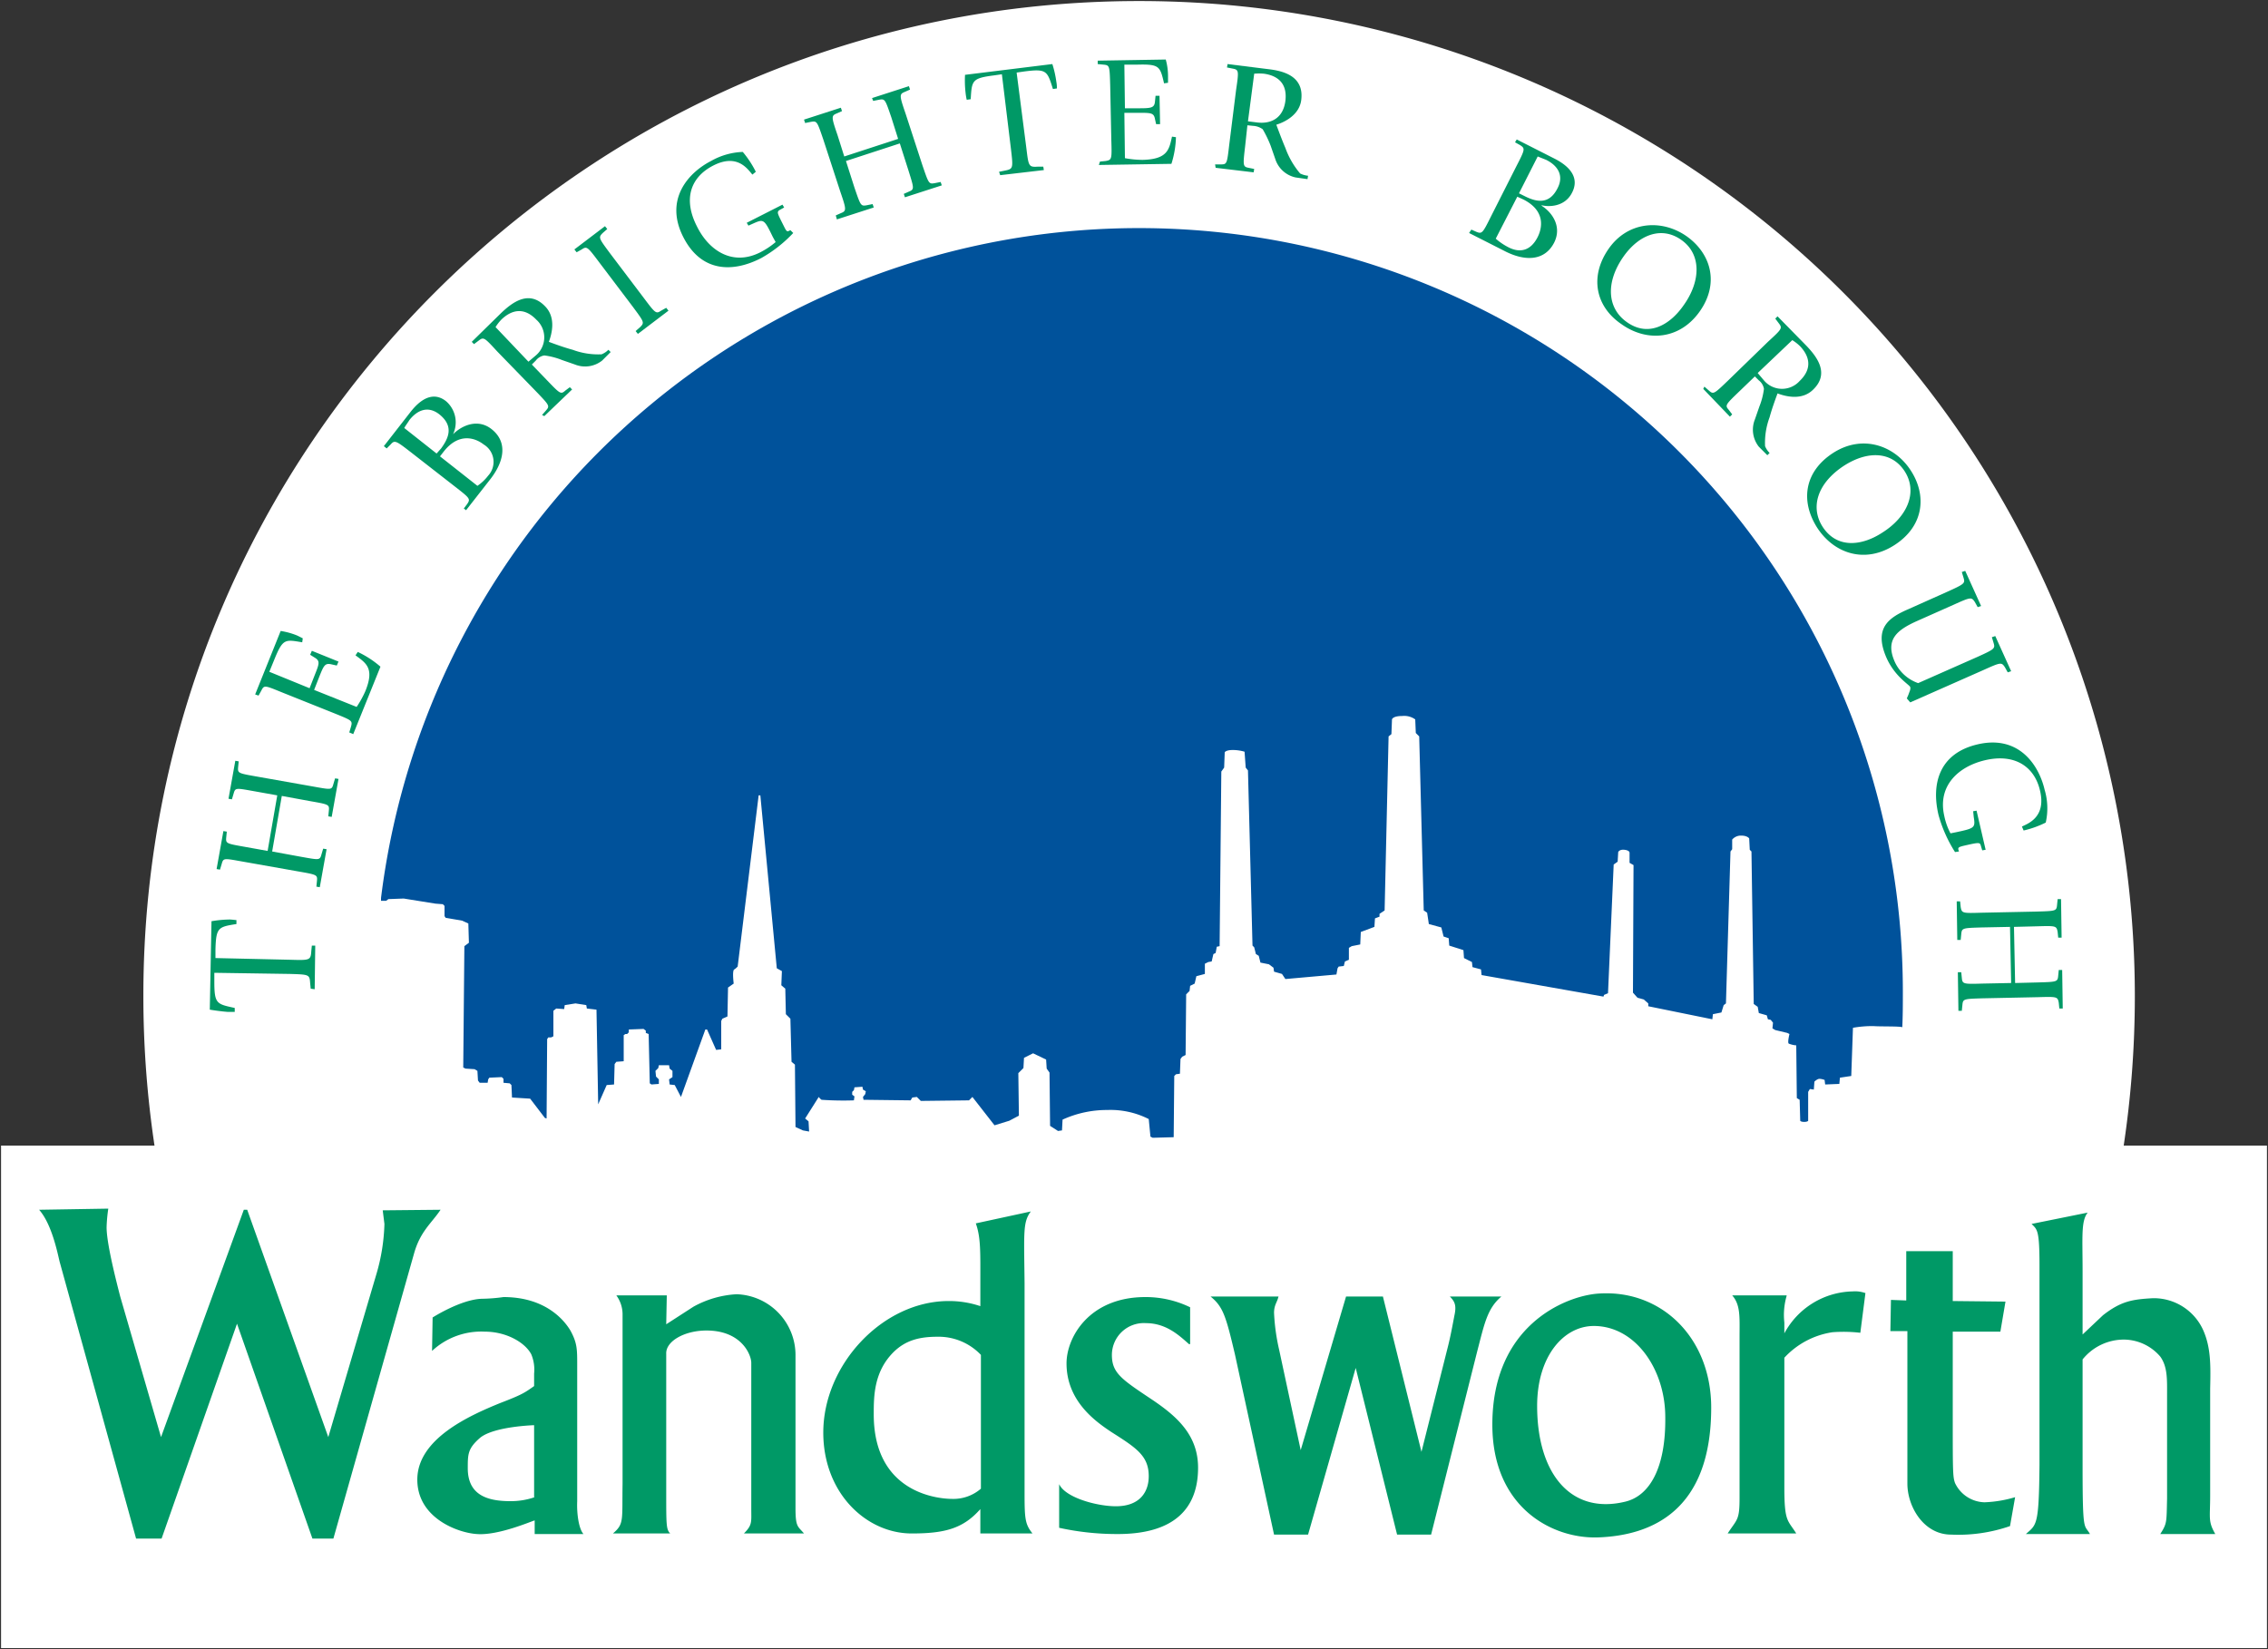
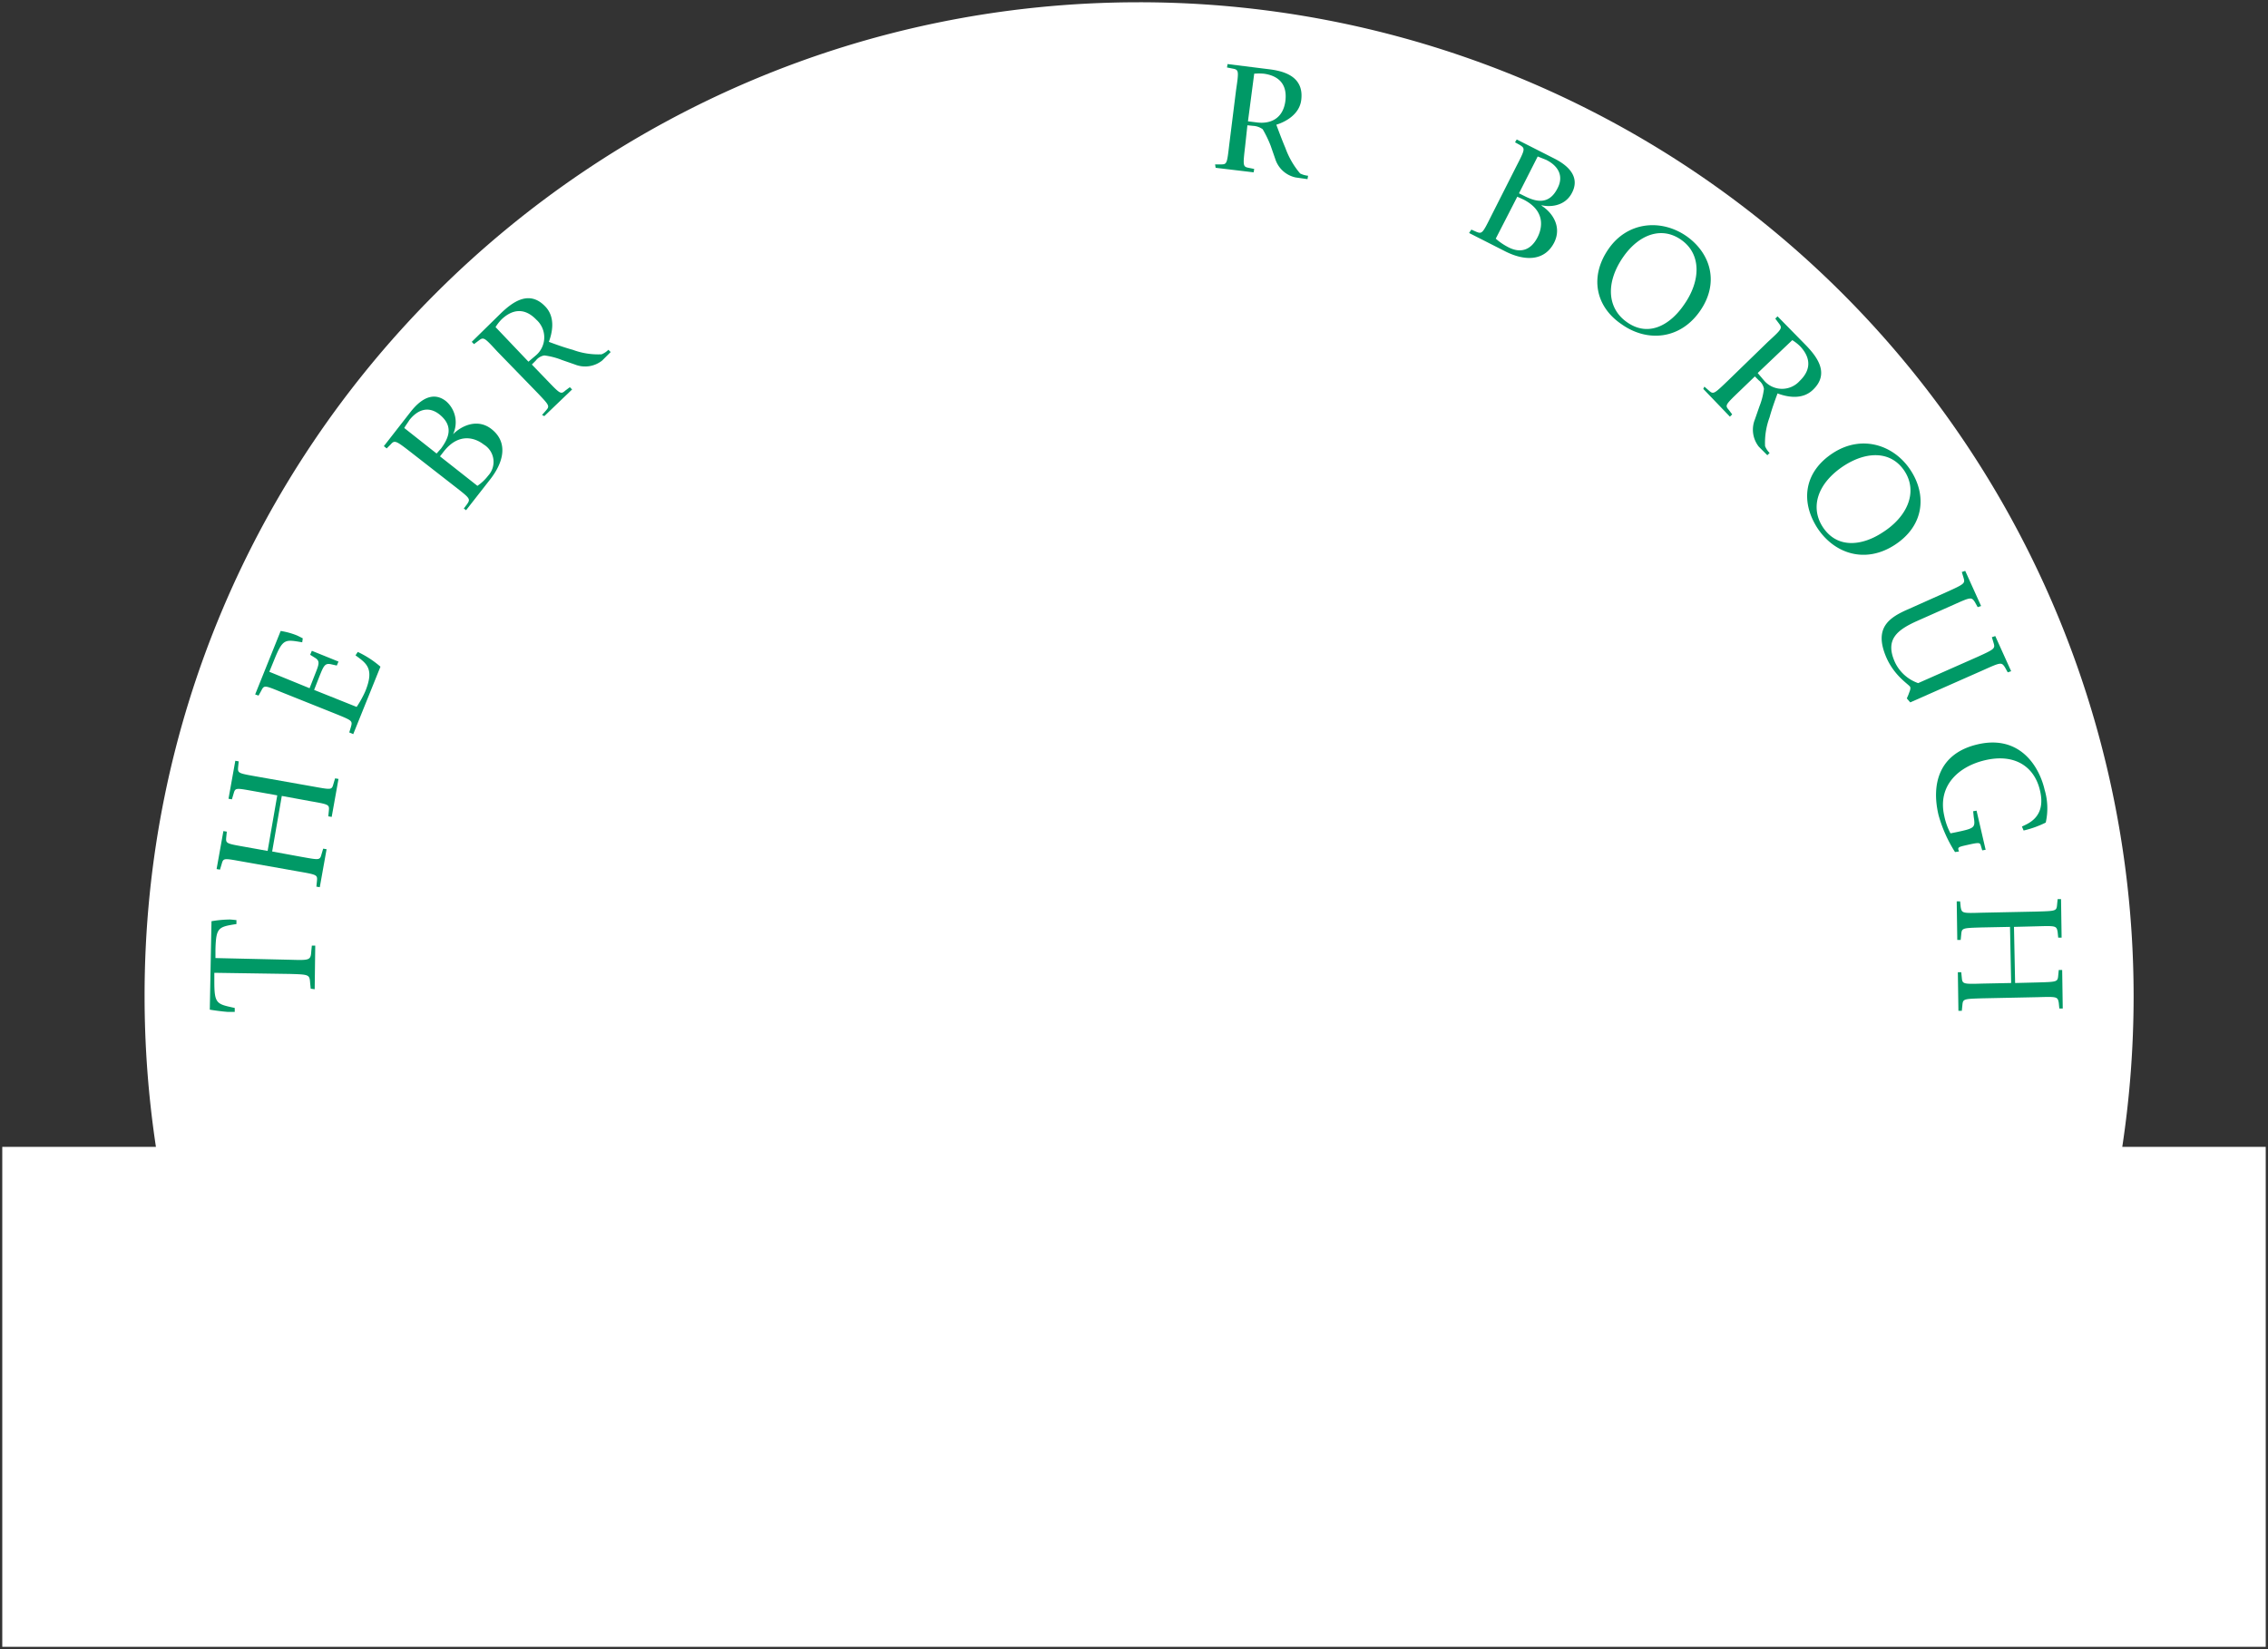
<svg xmlns="http://www.w3.org/2000/svg" id="aaa3eb52-edab-4d5d-b817-40fbaabd80bf" data-name="Layer 1" viewBox="0 0 400 290.9">
  <rect x="0" y="0" width="400" height="290.9" fill="#333333" stroke="none" />
  <defs>
    <style>.a551c451-3816-4c54-b6d2-a7252303e756,.a954cb5d-66e1-4f39-ba5f-05cf5baefff0{fill:none;}.b8224b61-4633-404d-a018-f6814a984bdc{fill:#fff;}.feec1b64-9bb3-4994-8bb1-a8a6274288f0{clip-path:url(#bc2f54d5-f238-464d-893c-a1ae2cf0b4ea);}.a954cb5d-66e1-4f39-ba5f-05cf5baefff0{stroke:#fff;stroke-miterlimit:3.86;stroke-width:0.43px;}.a3f5da4f-68bf-4aa0-856a-b8bc869628b4,.e30b6586-f72c-4cd5-a442-515349877c05{fill:#096;}.e30b6586-f72c-4cd5-a442-515349877c05{fill-rule:evenodd;}.b315b5c9-a19b-4cdb-830c-09018f1878b7{fill:#00529b;}</style>
    <clipPath id="bc2f54d5-f238-464d-893c-a1ae2cf0b4ea">
-       <polyline class="a551c451-3816-4c54-b6d2-a7252303e756" points="0 0 0 290.9 400 290.9 400 0" />
-     </clipPath>
+       </clipPath>
  </defs>
  <path class="b8224b61-4633-404d-a018-f6814a984bdc" d="M.4,202.3H27.5a177.72,177.72,0,0,1-2-26.5C25.4,78.9,104,.4,200.9.4A175.36,175.36,0,0,1,376.3,175.8a177.72,177.72,0,0,1-2,26.5h25.3v88.2H.4V202.3" />
  <g class="feec1b64-9bb3-4994-8bb1-a8a6274288f0">
-     <path class="a954cb5d-66e1-4f39-ba5f-05cf5baefff0" d="M.4,202.3H27.5a177.72,177.72,0,0,1-2-26.5C25.4,78.9,104,.4,200.9.4A175.36,175.36,0,0,1,376.3,175.8a177.72,177.72,0,0,1-2,26.5h25.3v88.2H.4V202.3Z" />
-   </g>
+     </g>
  <path class="a3f5da4f-68bf-4aa0-856a-b8bc869628b4" d="M55.5,174.5l.1-7.7H55l-.1,1c-.1,1.6-.3,1.6-3.7,1.5L38,169v-1.5c.1-3.9.5-4,3.7-4.5v-.7c-.1,0-.9-.1-1.2-.1a20.38,20.38,0,0,0-3.2.3L37,178.1c.6.1,1.9.3,3.2.4h1.2v-.7c-3.2-.7-3.6-.7-3.6-4.7v-1.5l13.3.2c3.4.1,3.5.1,3.6,1.6l.1,1,.7.1m.9-18,1.2-6.7-.6-.1-.3,1c-.3,1.1-.4,1-3.8.4l-4.9-.9,1.7-9.8,4.9.9c3.4.6,3.5.6,3.4,1.7l-.1,1,.6.1,1.2-6.7-.6-.1-.3,1c-.3,1.1-.4,1-3.8.4L45.4,137c-3.4-.6-3.5-.6-3.4-1.7l.1-1-.6-.1-1.2,6.7.6.1.3-1c.3-1.1.4-1,3.8-.4l3.9.7-1.7,9.8-3.9-.7c-3.4-.6-3.5-.6-3.4-1.7l.1-1-.6-.1-1.2,6.7.6.1.3-1c.3-1.1.4-1,3.8-.4l9.6,1.7c3.4.6,3.5.6,3.4,1.7l-.1,1,.6.1m5.9-27,4.8-11.9a17.28,17.28,0,0,0-4-2.6l-.4.6c1.9,1.4,3.4,2.3,1.7,6.4a18.21,18.21,0,0,1-1.5,2.7l-7.5-3,.9-2.3c.8-2,1-2.5,2.2-2.2l.9.2.3-.7L55,114.8l-.3.7.8.5c1,.6.8,1.1,0,3.1l-.9,2.3-7.1-2.9.9-2.2c1.5-3.7,1.9-3.5,4.9-3l.1-.7-1-.5a13,13,0,0,0-2.9-.8L45,122.5l.6.2.5-.9c.5-1,.6-.9,3.8.4l9,3.6c3.2,1.3,3.3,1.3,3,2.4l-.3,1,.7.3" />
  <path class="e30b6586-f72c-4cd5-a442-515349877c05" d="M82.2,90l4.3-5.5c2.4-3.1,3.1-6.5.2-8.8-2.4-1.9-5.2-.7-6.8.9a4.92,4.92,0,0,0-1.2-5.8c-1.6-1.3-3.8-1.4-6.4,2l-4.6,5.9.5.4.7-.7c.7-.8.9-.7,3.6,1.4l7.7,6c2.7,2.1,2.8,2.2,2.2,3.1l-.6.8ZM71.3,75.5c.2-.4.6-.9.9-1.4,1.5-1.9,3.4-2.5,5.3-1,2.6,2.1,1.6,4.2.3,6L77,80Zm6.3,5,.7-.9c2.7-3.4,5.6-2.3,7-1.2a3.58,3.58,0,0,1,.8,5.5,8.13,8.13,0,0,1-1.9,1.8l-6.6-5.2M96,73.4l4.9-4.7-.4-.4-.8.6c-.8.7-.9.6-3.3-1.9l-2.6-2.7.7-.7a2.37,2.37,0,0,1,1.5-.9,12.52,12.52,0,0,1,3.1.8l2.3.8a4.83,4.83,0,0,0,4.8-.7l1.5-1.5-.4-.4a3.55,3.55,0,0,1-1.2.8,12.91,12.91,0,0,1-5.1-.8c-1.5-.4-3.4-1.1-4.2-1.4.6-1.6,1.2-4.3-.6-6.2-2.9-3.1-5.9-.7-7.8,1.1l-5.2,5.1.4.4.8-.6c.9-.7,1-.6,3.3,1.9l6.8,7c2.4,2.5,2.5,2.6,1.8,3.4l-.7.8.4.2ZM87.4,57.7a7.55,7.55,0,0,1,1.1-1.4c1.6-1.5,3.8-2.3,6.1.1a4.17,4.17,0,0,1-.1,6.3l-1.3,1.1-5.8-6.1" />
-   <path class="a3f5da4f-68bf-4aa0-856a-b8bc869628b4" d="M112.5,58.9l5.4-4.1-.4-.5-.9.5c-.9.6-1,.5-3.1-2.3l-5.9-7.8c-2-2.7-2.1-2.8-1.3-3.6l.8-.7-.4-.5L101.3,44l.4.5.9-.5c.9-.6,1-.5,3.1,2.3l5.9,7.8c2,2.7,2.1,2.8,1.3,3.6l-.8.7.4.5m26.9-18.3-.2.1c-.4.2-.5.1-.9-.7-1.2-2.4-1.3-2.5-.9-2.9l.9-.5-.3-.5-6.3,3.2.3.5.9-.4c1.8-.8,1.9-.7,3.4,2.4l.5.9a14.09,14.09,0,0,1-2.7,1.8c-4.9,2.5-9.1-.3-11.2-4.6-2.4-4.7-1.2-8.6,2.9-10.7,4.3-2.2,6.1.7,6.9,1.6l.6-.5a17.67,17.67,0,0,0-2.3-3.5,12.18,12.18,0,0,0-5.6,1.6c-3.9,2-8.3,6.7-4.9,13.4,3.2,6.3,8.8,6.3,13.8,3.7a23.71,23.71,0,0,0,5.6-4.4l-.5-.5m8.2-1.9,6.5-2.1-.2-.6-1,.2c-1.1.2-1.1.1-2.2-3.1l-1.5-4.7,9.5-3.1,1.5,4.7c1,3.2,1.1,3.4.1,3.8l-.9.4.2.6,6.5-2.1-.2-.6-1,.2c-1.1.2-1.1.1-2.2-3.1l-3-9.2c-1.1-3.2-1.1-3.4-.1-3.8l.9-.4-.2-.6-6.5,2.1.2.5,1-.2c1.1-.2,1.1-.1,2.2,3.1l1.2,3.8-9.5,3.1-1.2-3.8c-1.1-3.2-1.1-3.4-.1-3.8l.9-.4-.2-.6-6.5,2.1.2.6,1-.2c1.1-.2,1.1-.1,2.2,3.1l3,9.2c1.1,3.2,1.1,3.4.1,3.8l-.9.4.2.7m28.8-7.8,7.7-.9-.1-.6h-1c-1.6.1-1.6-.1-2-3.4l-1.7-13.2,1.4-.2c3.9-.5,4-.1,5,3.1l.7-.1a5.74,5.74,0,0,0-.1-1.2,18.49,18.49,0,0,0-.7-3.1l-15.4,1.9a18.52,18.52,0,0,0,.1,3.2,9.68,9.68,0,0,0,.2,1.2l.7-.1c.2-3.3.2-3.7,4.1-4.2l1.4-.2,1.6,13.2c.4,3.4.4,3.5-1.1,3.8l-1,.2.2.6m17.4-1.8,12.8-.2a17.1,17.1,0,0,0,.8-4.7l-.7-.1c-.5,2.3-.8,4-5.2,4.1a17.09,17.09,0,0,1-3.1-.3l-.1-8h2.5c2.2,0,2.7,0,2.9,1.1l.2.9h.7l-.1-5h-.7l-.1,1c-.1,1.1-.6,1.2-2.8,1.2h-2.5l-.1-7.7h2.3c3.9-.1,4,.3,4.7,3.3l.7-.1V13.5a10.84,10.84,0,0,0-.4-3l-12,.2v.6l1,.1c1.1.1,1.1.2,1.2,3.6l.2,9.7c.1,3.4.1,3.5-1,3.7l-1,.1-.2.6" />
  <path class="e30b6586-f72c-4cd5-a442-515349877c05" d="M214.4,29.6l6.7.8.1-.6-1-.2c-1-.2-1-.4-.6-3.8l.4-3.7,1,.1a3.16,3.16,0,0,1,1.7.6,19.83,19.83,0,0,1,1.4,2.9l.8,2.3a4.83,4.83,0,0,0,3.6,3.3l2.1.3.1-.6a3.92,3.92,0,0,1-1.4-.4,14.53,14.53,0,0,1-2.6-4.5c-.6-1.4-1.3-3.3-1.6-4.1,1.6-.5,4.1-1.8,4.4-4.4.5-4.2-3.2-5.1-5.8-5.4l-7.2-.9-.1.6,1,.2c1.1.2,1.1.4.6,3.8l-1.2,9.6c-.4,3.4-.4,3.5-1.5,3.5h-1ZM221.2,13a9.63,9.63,0,0,1,1.7,0c2.2.3,4.2,1.5,3.8,4.8-.4,3.1-2.6,4.1-5,3.8l-1.6-.2,1.1-8.4m37.9,28.1,6.3,3.2c3.5,1.8,7,1.8,8.7-1.5,1.4-2.8-.3-5.3-2.2-6.5v-.1c1.1.3,4.1.4,5.4-2.3.9-1.8.6-4-3.1-5.9l-6.7-3.4-.3.5.9.5c.9.6.9.7-.7,3.8L263,38.1c-1.5,3-1.6,3.2-2.6,2.8l-.9-.4-.4.6Zm12.1-13.5,1.5.6c2.2,1.1,3.1,2.9,2,5-1.5,3-3.8,2.4-5.8,1.4l-1-.5Zm-3.6,7.1,1.1.5c3.9,2,3.3,5,2.5,6.6-1.1,2.2-2.9,3-5.2,1.8a10.71,10.71,0,0,1-2.2-1.5l3.8-7.4M286,57.2c4.5,3.2,10.3,2.7,13.8-2.3s1.9-10.2-2.3-13.2c-4.4-3.1-10.4-2.7-13.8,2.2S281.4,54.1,286,57.2Zm.3-11.9c2.8-4,6.8-5.4,10.2-3,3.6,2.5,3.5,7.3.4,11.6-2.3,3.3-6.1,5.7-10,2.9-3.4-2.4-3.8-6.9-.6-11.5m14.1,23.3,4.7,4.9.4-.4-.6-.8c-.7-.8-.6-.9,1.9-3.3l2.7-2.6.7.7a2.37,2.37,0,0,1,.9,1.5,12.52,12.52,0,0,1-.8,3.1l-.8,2.3a4.83,4.83,0,0,0,.7,4.8l1.5,1.5.4-.4a3.55,3.55,0,0,1-.8-1.2,12.91,12.91,0,0,1,.8-5.1c.4-1.5,1.1-3.4,1.4-4.2,1.6.6,4.3,1.2,6.2-.6,3.1-2.9.7-5.9-1.1-7.8l-5.1-5.2-.4.4.6.8c.7.9.6,1-1.9,3.3l-7,6.8c-2.5,2.4-2.6,2.5-3.4,1.8l-.8-.7-.2.4ZM316.1,60a7.55,7.55,0,0,1,1.4,1.1c1.5,1.6,2.3,3.8-.1,6.1a4.17,4.17,0,0,1-6.3-.1L310,65.8l6.1-5.8m4.4,33.1c3,4.6,8.5,6.4,13.7,3s5.6-8.8,2.8-13.1c-2.9-4.5-8.6-6.4-13.7-3.1S317.5,88.4,320.5,93.1Zm4.8-11c4.1-2.6,8.3-2.5,10.6,1,2.4,3.7.5,8.1-4,10.9-3.4,2.2-7.8,2.9-10.4-1-2.3-3.5-1-7.8,3.8-10.9" />
  <path class="a3f5da4f-68bf-4aa0-856a-b8bc869628b4" d="M336.3,123.2l.6.7,12.9-5.7c3.1-1.4,3.2-1.4,3.8-.5l.5.9.6-.2-2.8-6.2-.6.2.3,1c.3,1,.2,1.1-2.9,2.5l-10.4,4.6a7.1,7.1,0,0,1-4.1-3.7c-1.8-4,.4-5.7,4-7.3l6.3-2.8c3.1-1.4,3.2-1.4,3.8-.5l.5.9.6-.2-2.8-6.2-.6.2.3,1c.3,1,.2,1.1-2.9,2.5l-6.7,3c-3.5,1.5-6.3,3.3-4,8.6,1.5,3.4,4.1,4.8,4.2,5.2s-.1.7-.3,1.3l-.3.7m9.2,27-.1-.3c-.1-.4.1-.5.9-.7,2.6-.6,2.8-.6,3-.2l.3,1,.6-.1-1.6-6.9-.6.1.1,1c.3,1.9.2,2-3.1,2.7l-1,.2a11.47,11.47,0,0,1-1.1-3.1c-1.2-5.3,2.5-8.7,7.2-9.8,5.1-1.2,8.7,1,9.7,5.4,1.1,4.7-2.2,5.8-3.2,6.3l.3.7a17.7,17.7,0,0,0,3.9-1.4,11.43,11.43,0,0,0-.2-5.8c-1-4.3-4.5-9.7-11.8-8-6.9,1.6-8.2,7.1-6.9,12.5a24.12,24.12,0,0,0,2.9,6.5l.7-.1m-.4,8.8.1,6.8h.6l.1-1c.1-1.1.2-1.1,3.6-1.2l5-.1.2,9.9-5,.1c-3.4.1-3.6.1-3.7-1l-.1-1h-.6l.1,6.8h.6l.1-1c.1-1.1.2-1.1,3.6-1.2l9.7-.2c3.4-.1,3.5-.1,3.7,1l.1,1h.6l-.1-6.8h-.6l-.1,1c-.1,1.1-.2,1.1-3.6,1.2l-4,.1-.2-9.9,4-.1c3.4-.1,3.5-.1,3.7,1l.1,1h.6l-.1-6.8h-.6l-.1,1c-.1,1.1-.2,1.1-3.6,1.2l-9.7.2c-3.4.1-3.5.1-3.7-1l-.1-1h-.6" />
-   <path class="b315b5c9-a19b-4cdb-830c-09018f1878b7" d="M330.4,181a19.5,19.5,0,0,0-3.6.3l-.3,8.5-2,.3-.1,1.1-2.5.1-.1-.8a3,3,0,0,0-.9-.2c-.4,0-.9.5-.9.5l-.1,1.4-.7-.1-.3.5v5.1s-.1.2-.7.2-.7-.2-.7-.2l-.1-3.7-.5-.3-.1-9.3a4.51,4.51,0,0,1-1.3-.3c-.3-.1.1-1.7.1-1.7l-.4-.2-2.1-.5-.5-.3.1-1-.4-.5-.5-.1-.2-.7-1.4-.4-.2-1.1-.7-.5-.4-26.9-.3-.3-.1-2s-.3-.5-1.4-.5a2,2,0,0,0-1.6.7v1.7l-.3.4-.8,26.8-.4.3-.4,1.3-1.5.3-.1.9-11.3-2.3V177l-.8-.7-1.1-.3-.8-.9.1-22.5-.7-.4v-1.8s0-.4-.9-.5-1.1.4-1.1.4l-.1,1.7-.7.5-1,22.7-.7.3-.1.3L261.3,172l-.1-1-1.5-.4-.1-.9-1.4-.7-.1-1.4-2.5-.8-.1-1.3-.9-.3-.4-1.6L252,163l-.3-2-.6-.4-.8-30.7-.6-.6-.1-2.4a3.34,3.34,0,0,0-2.3-.6c-1.7,0-1.8.6-1.8.6l-.1,2.6-.5.4-.7,30.7-.9.6v.5l-.8.3-.1,1.5-2.4.9-.1,2.2-1.5.3-.5.3v2.1l-.7.3-.2.8-.9.1-.2.3-.2,1.1-9,.8-.6-.9-1.4-.4-.1-.7-.8-.6-1.5-.3-.3-1.2-.5-.3-.3-1.2-.3-.3-.8-30.9-.4-.5-.2-2.8a7.33,7.33,0,0,0-2.1-.3c-1.2,0-1.4.4-1.4.4l-.1,2.7-.5.7-.3,30.8-.5.1-.2,1.1-.4.2-.3,1.3-.6.1-.6.3v1.8l-1.5.4-.3,1.3-.8.4-.1.9-.6.6-.1,10.7-.6.3-.3.4-.1,2.6-.7.1-.3.3-.1,10.8-3.7.1-.4-.2-.3-3.1a14.86,14.86,0,0,0-7.3-1.6,18.83,18.83,0,0,0-7.9,1.7l-.1,1.9-.7.1-1.4-.9-.1-9.4-.5-.7-.1-1.6-2.3-1.1-1.6.8-.1,1.8-.9.9.1,7.5-1.7.9-2.6.8-3.9-5-.6.6-8.5.1-.7-.7-.8.1-.3.5-8.3-.1-.1-.5.4-.5.1-.5-.5-.3-.1-.5-1.4.1-.1.5-.3.3v.5l.4.3-.1.7a55.59,55.59,0,0,1-5.7-.1,2,2,0,0,1-.5-.5l-2.4,3.8.6.5.1,1.8-1.1-.2-1.3-.6-.1-11-.6-.5-.2-7.6-.8-.8-.1-4.5-.7-.6.1-2.5-.9-.5-2.9-30.5h-.3l-3.7,30.2s-.5.5-.6.5c-.4.2-.1,2.5-.1,2.5l-1,.7-.1,5.1-.9.4-.2.4v5l-.9.1-1.6-3.6h-.3l-4.3,11.9-1.1-2.1-.9-.1-.1-.9.6-.4v-1.1l-.5-.4-.1-.6h-1.8l-.1.5-.5.5.1,1,.5.5v.8l-1.3.1-.3-.2-.2-8.7-.5-.2v-.4l-.4-.3-2.6.1v.5l-.3.3h-.3l-.3.2v4.6l-1.3.1-.3.4-.1,3.6-1.3.1-1.5,3.4-.3-16.7-1.7-.2-.1-.6-1.9-.3-1.9.3-.1.7-1.4-.1-.5.4v4.5l-.4.2h-.5l-.2.3-.1,14-.3-.1-2.6-3.4-3.2-.2-.1-2.2-.3-.3-1.1-.1v-.7l-.3-.3-2.2.1-.2.3-.1.6H84.6l-.3-.4-.1-1.7-.5-.3-1.6-.1-.4-.2.2-21.4.8-.6-.1-3.4-1.1-.5-2.9-.5-.2-.3v-1.8l-.3-.3-1.3-.1-5.6-.9-2.7.1-.4.3h-.9v-.5A134.71,134.71,0,0,1,335.6,175c0,2.1,0,4.1-.1,6.2-.5-.2-3.8-.1-5.1-.2" />
-   <path class="a3f5da4f-68bf-4aa0-856a-b8bc869628b4" d="M94.3,264.1a12.87,12.87,0,0,1-4.3.7c-4.1,0-7.5-1.1-7.5-5.8,0-2.5,0-3.5,2.2-5.4,2.5-2,9.5-2.2,9.5-2.2v12.7Zm0,6.5h8.6c-.8-.9-1.2-3.5-1.1-5.8v-24c0-2.8,0-3.9-1.2-6.1-.9-1.5-4.1-5.9-11.8-5.9a30,30,0,0,1-3.8.3c-3.7.1-8.7,3.3-8.7,3.3l-.1,5.9a12.72,12.72,0,0,1,9.3-3.4c3.8,0,7.1,1.9,8.2,4a7,7,0,0,1,.5,3.4v2.2c-1.7,1.2-2.1,1.5-6,3-5.4,2.2-14.6,6.3-14.6,13.5,0,6.8,7.2,9.4,10.5,9.6,3.8.3,9.7-2.3,10.2-2.4v2.4m131.2-42c-.2,1.1-.8,1.5-.8,3a36,36,0,0,0,.9,6.5l3.8,17.7,8-27.1h6.5l6.8,27.4,4.7-18.7c.4-1.6.7-3.2,1.1-5.3.4-1.8.1-2.5-.8-3.4h9.1c-2.5,2.1-3,4.8-4.3,9.8l-8.1,32.2h-6l-7.3-29.4-8.4,29.4h-6l-6.9-31.8c-1.6-6.8-2.1-8.4-4.3-10.2h12m56.2-.5c-5.8.5-18.5,5.7-18.5,23.1,0,14.5,10.4,20.1,18.5,19.9,9.6-.3,20.1-4.7,20.1-22.9C301.8,235.9,292.9,227.3,281.7,228.2Zm4.9,36.7c-9.6,2.3-15.5-5-15.5-16.9,0-8.8,4.7-14.1,10-14.1,7.3,0,12.6,7.6,12.6,16.1.1,9-2.8,13.9-7.1,14.9M122.3,230.5a17.67,17.67,0,0,1,7.6-2.2,10.74,10.74,0,0,1,10.4,10.9V266c0,3.4.4,3.2,1.5,4.5H131.2c1.5-1.5,1.3-2,1.3-4.3V240.4c0-1.4-1.7-5.7-7.9-5.7-3.9,0-7.2,1.9-7.1,4.1v24.6c0,5.6,0,6.4.7,7.1H108.1c2-1.7,1.6-2.3,1.7-8.8V231.8a5.66,5.66,0,0,0-1.1-3.3h8.9l-.1,5.1,4.8-3.1M173,262.6a7.4,7.4,0,0,1-5.1,1.8c-1.6,0-13.8-.5-13.8-14.9,0-3.2,0-7.6,3.6-11.1,2-1.9,4.3-2.6,7.6-2.6A10.29,10.29,0,0,1,173,239v23.6Zm-.9-46.8c.9,2.5.8,5.2.8,10.6v4a17.24,17.24,0,0,0-5.6-.9c-11.6,0-22.1,11.2-22.1,23.2,0,10.7,7.6,17.8,15.6,17.8,5.9,0,9.1-.9,12.1-4.3v4.3h9.2c-1.3-1.6-1.4-2.6-1.4-7V226.3c-.1-9.1-.3-10.7,1.1-12.6l-9.7,2.1m37.6,21.3c-1.7-1.5-4-3.7-7.6-3.7a5.63,5.63,0,0,0-6,5.6c0,3.2,1.7,4.3,7.1,7.9,4.3,2.9,8.1,6.2,8.1,12,0,7.1-4.1,11.8-14.5,11.7a47.33,47.33,0,0,1-10-1.1v-7.7c1.1,2.4,6.7,3.9,10,3.9,4.3,0,5.8-2.6,5.8-5.3,0-3.6-2.2-5-6.6-7.8-2.7-1.8-7.9-5.4-7.9-12.1,0-4.6,4-11.7,13.9-11.7a17.93,17.93,0,0,1,7.9,1.8v6.5M19.1,213.2a26.77,26.77,0,0,0-.3,3.3c0,2.8,1.6,9.1,2.4,12.2l7.2,24.8L43,213.4h.6l14.3,40.1,8.5-28.8a34.31,34.31,0,0,0,1.4-8.8l-.3-2.4,10.2-.1c-1.6,2.4-3.6,3.8-4.7,7.8L58.8,271.4H55.1L41.8,233.5,28.5,271.4H24L10.5,222.5c-.4-1.7-1.4-6.6-3.6-9.1l12.2-.2m296,15.4a12.07,12.07,0,0,0-.4,4.7v1.9a14,14,0,0,1,12.1-7.4,5.33,5.33,0,0,1,2.2.3l-.9,7a26,26,0,0,0-4.9-.1,14.46,14.46,0,0,0-8.5,4.5v22.9c0,6.1.6,5.7,2.1,8.1H304.7c1.7-2.6,2.1-2.3,2.1-6.3V235.8c0-3.4.2-5.6-1.3-7.3h9.6m38.6,1.1-.9,5.3h-8.4V250c0,9.4,0,10.5.4,11.6A5.91,5.91,0,0,0,350,265a21.52,21.52,0,0,0,5.4-.9l-.9,5.1a27.9,27.9,0,0,1-10.4,1.5c-4.8,0-7.7-4.9-7.7-9V234.8h-3l.1-5.5,2.7.1v-8.7h8.2v8.8l9.3.1m14.5-15.7c-1.2,1.5-.9,4.3-.9,10.3v11.2l3.6-3.4c3.2-2.5,5.2-2.8,8.8-3a9.56,9.56,0,0,1,8.9,5.7c1.3,3,1.3,6,1.2,10.2v18.8c0,4.2-.4,4.6.9,6.9H381c1.2-1.9,1.1-2,1.2-6.3V246c0-2.6.1-4.9-1.2-6.7a8.51,8.51,0,0,0-6.4-3,9.35,9.35,0,0,0-7.3,3.5v19c0,11.9.3,10,1.3,11.8H357.3c1.9-1.7,2.3-1.4,2.4-12.3v-35c0-6.4-.4-6.4-1.4-7.4l9.9-2" />
</svg>